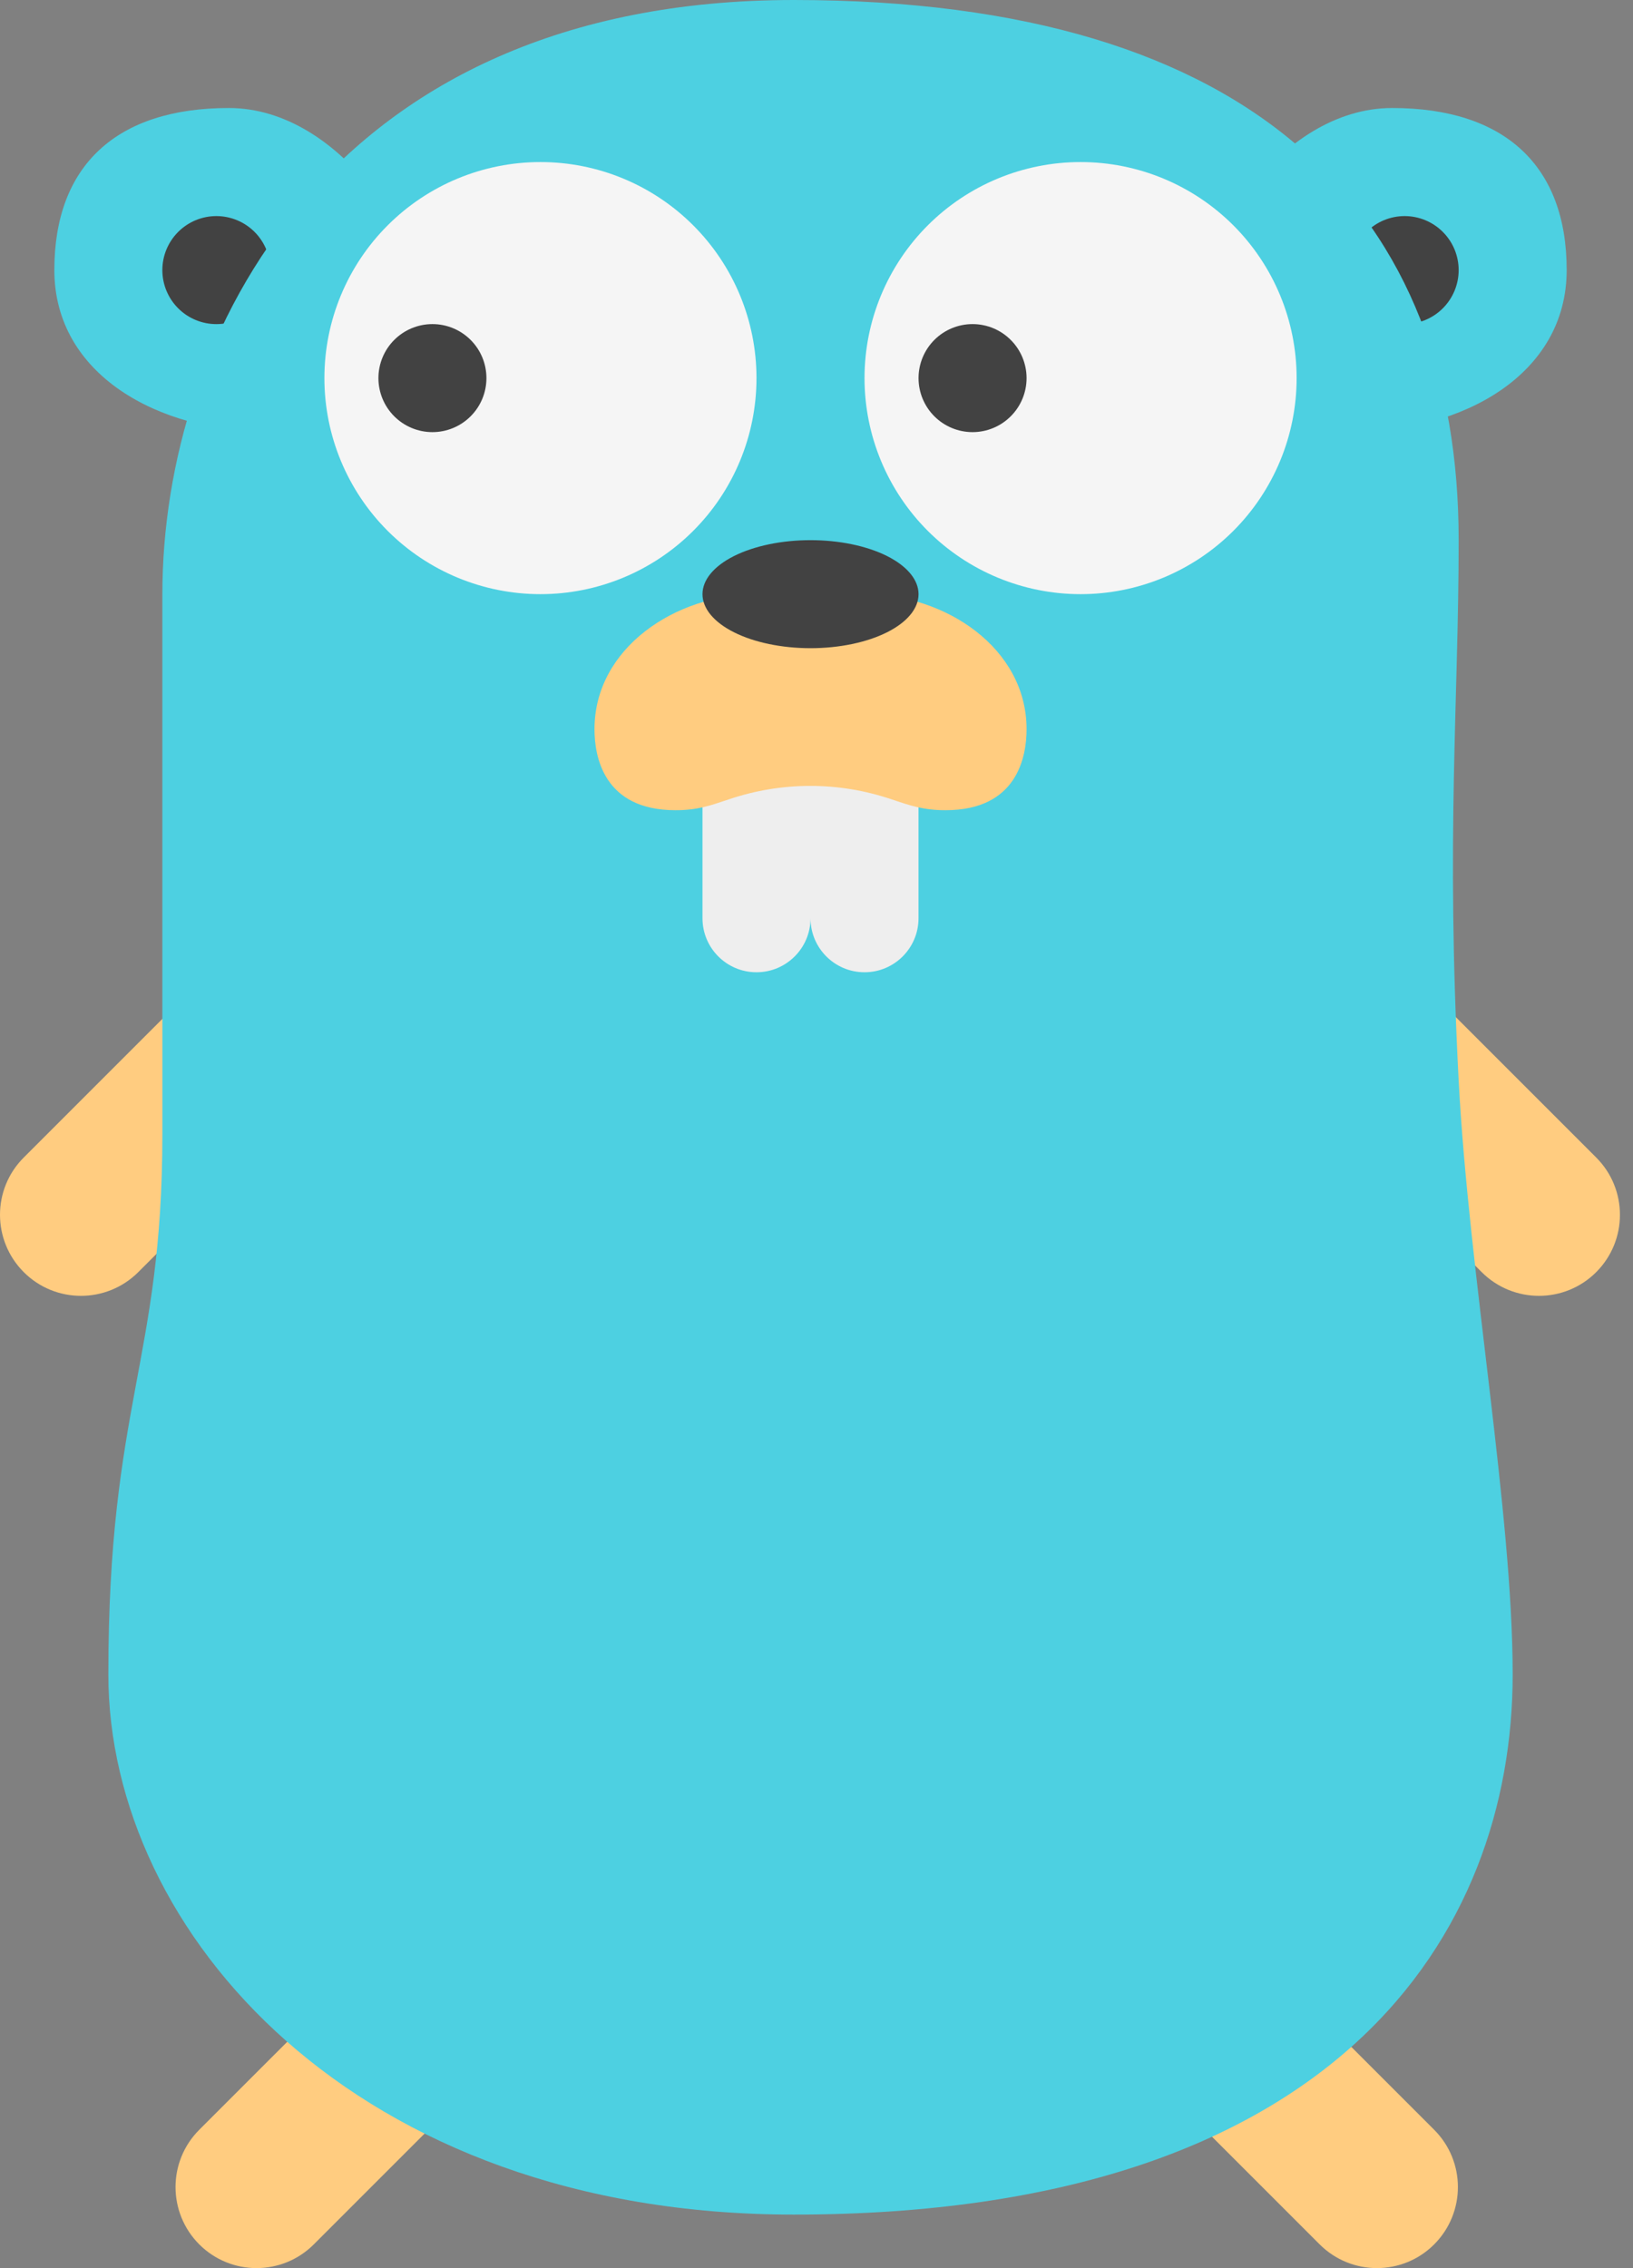
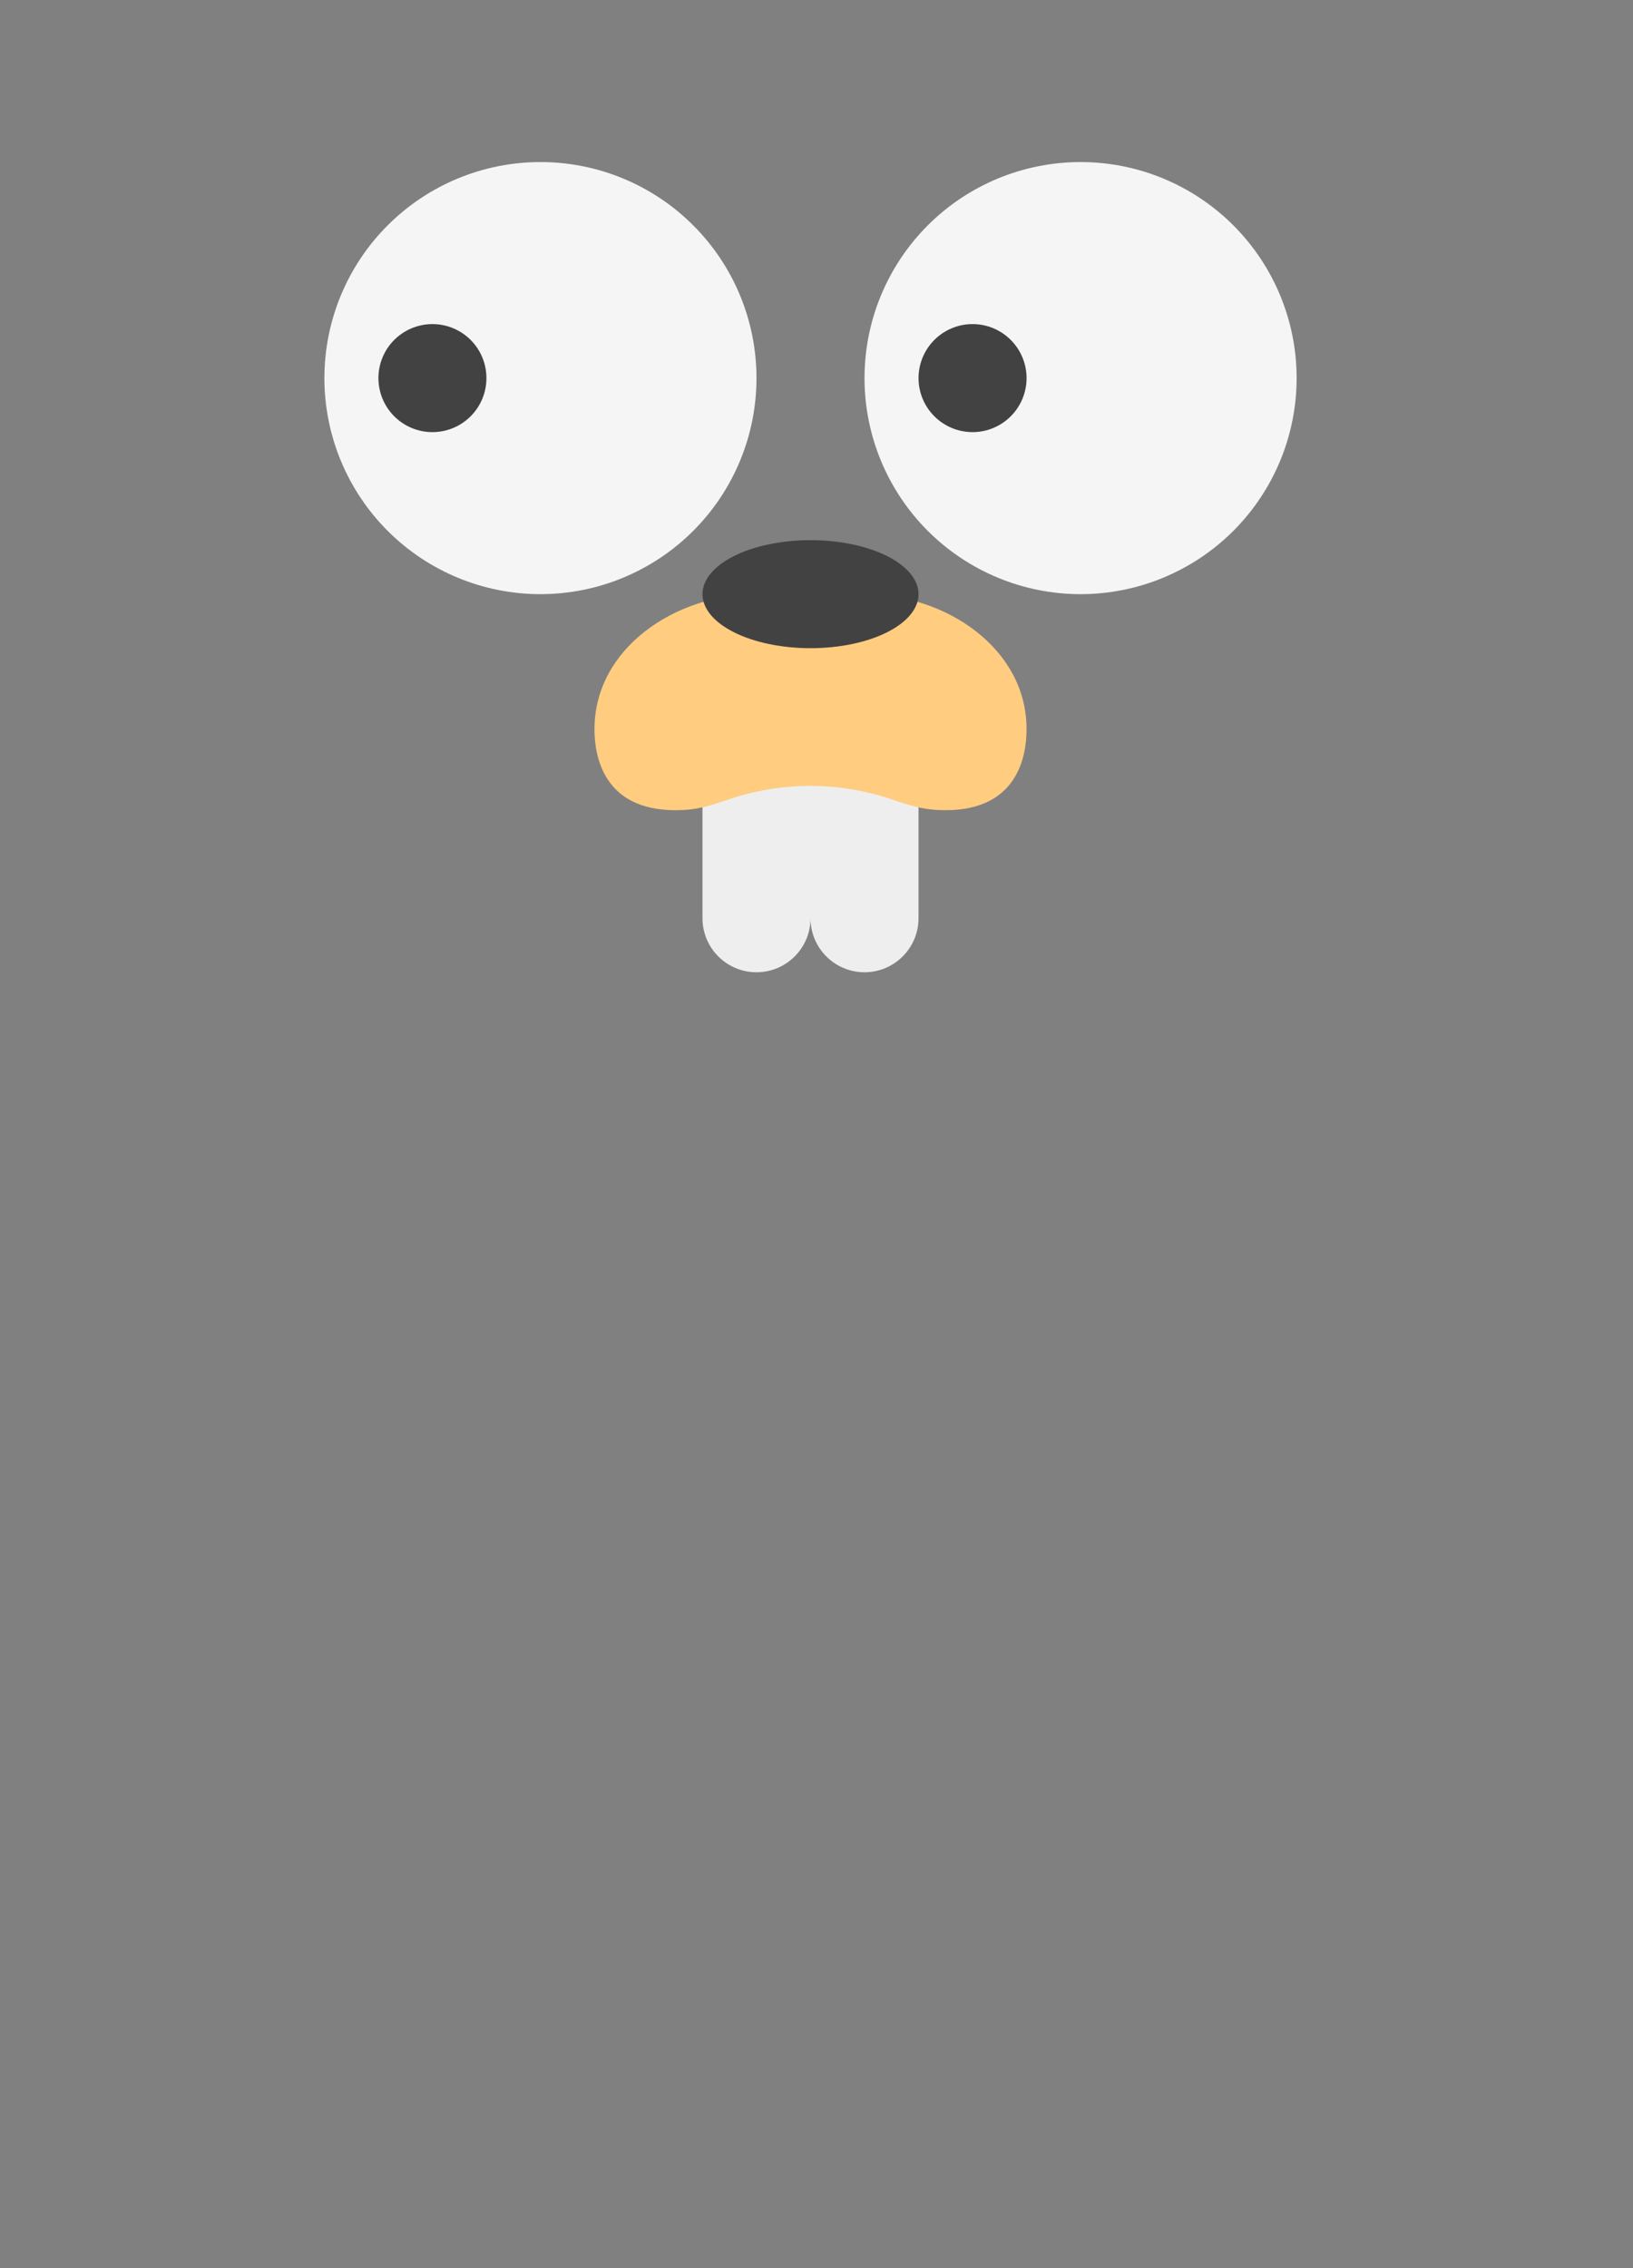
<svg xmlns="http://www.w3.org/2000/svg" width="72" height="100" viewBox="0 0 72 100" fill="none">
  <rect x="0" y="0" width="72" height="100" fill="#808080" stroke="none" />
-   <path d="M63.234 93.9L55.657 86.323L50.606 91.374L58.184 98.952C59.579 100.347 61.841 100.347 63.234 98.952C64.628 97.556 64.63 95.296 63.234 93.9ZM70.379 51.035L62.801 43.457L57.75 48.508L65.328 56.086C66.723 57.481 68.986 57.481 70.379 56.086C71.772 54.69 71.774 52.43 70.379 51.035ZM8.785 93.9L16.363 86.323L21.414 91.374L13.836 98.952C12.441 100.347 10.178 100.347 8.785 98.952C7.392 97.556 7.39 95.296 8.785 93.9ZM1.046 51.035L8.623 43.457L13.675 48.508L6.097 56.086C4.701 57.481 2.439 57.481 1.046 56.086C-0.347 54.69 -0.35 52.43 1.046 51.035Z" fill="#FFCC80" />
-   <path d="M69.076 11.906C69.076 7.303 66.339 4.762 61.381 4.762C56.423 4.762 52.406 10.875 52.406 15.478C52.406 17.86 56.985 19.05 59.55 19.05C64.508 19.05 69.076 16.509 69.076 11.906ZM2.396 11.906C2.396 7.303 5.132 4.762 10.09 4.762C15.048 4.762 19.066 10.875 19.066 15.478C19.066 17.86 14.486 19.05 11.921 19.05C6.963 19.05 2.396 16.509 2.396 11.906Z" fill="#4DD0E1" />
-   <path d="M61.931 9.527C61.3 9.527 60.694 9.778 60.247 10.225C59.801 10.671 59.55 11.277 59.55 11.909C59.55 12.54 59.801 13.146 60.247 13.593C60.694 14.039 61.3 14.29 61.931 14.29C62.563 14.29 63.169 14.039 63.615 13.593C64.062 13.146 64.313 12.54 64.313 11.909C64.313 11.277 64.062 10.671 63.615 10.225C63.169 9.778 62.563 9.527 61.931 9.527ZM9.54 9.527C8.908 9.527 8.302 9.778 7.856 10.225C7.409 10.671 7.158 11.277 7.158 11.909C7.158 12.54 7.409 13.146 7.856 13.593C8.302 14.039 8.908 14.29 9.54 14.29C10.171 14.29 10.777 14.039 11.224 13.593C11.67 13.146 11.921 12.54 11.921 11.909C11.921 11.277 11.67 10.671 11.224 10.225C10.777 9.778 10.171 9.527 9.54 9.527Z" fill="#424242" />
-   <path d="M66.695 73.824C66.695 85.193 59.029 97.639 34.998 97.639C15.656 97.639 4.777 85.193 4.777 73.824C4.777 61.917 7.159 59.998 7.159 50.01C7.159 38.846 7.159 33.34 7.159 26.196C7.159 14.827 14.484 0 34.998 0C55.511 0 64.313 9.504 64.313 23.814C64.313 30.959 63.749 36.8 64.313 47.629C64.756 56.111 66.695 66.68 66.695 73.824Z" fill="#4DD0E1" />
  <path d="M47.643 7.145C45.116 7.145 42.694 8.148 40.907 9.935C39.121 11.721 38.117 14.144 38.117 16.67C38.117 19.197 39.121 21.62 40.907 23.406C42.694 25.192 45.116 26.196 47.643 26.196C50.169 26.196 52.592 25.192 54.379 23.406C56.165 21.62 57.169 19.197 57.169 16.67C57.169 14.144 56.165 11.721 54.379 9.935C52.592 8.148 50.169 7.145 47.643 7.145ZM23.828 7.145C21.302 7.145 18.879 8.148 17.093 9.935C15.306 11.721 14.303 14.144 14.303 16.67C14.303 19.197 15.306 21.62 17.093 23.406C18.879 25.192 21.302 26.196 23.828 26.196C26.355 26.196 28.778 25.192 30.564 23.406C32.351 21.62 33.354 19.197 33.354 16.67C33.354 14.144 32.351 11.721 30.564 9.935C28.778 8.148 26.355 7.145 23.828 7.145Z" fill="#F5F5F5" />
  <path d="M35.736 40.484C35.736 41.799 36.802 42.866 38.117 42.866C39.431 42.866 40.498 41.799 40.498 40.484V33.34H35.736V40.484ZM30.973 40.484C30.973 41.799 32.039 42.866 33.354 42.866C34.669 42.866 35.736 41.799 35.736 40.484V33.34H30.973V40.484Z" fill="#EEEEEE" />
  <path d="M41.69 35.721C40.709 35.721 40.135 35.519 39.283 35.233C36.961 34.452 34.47 34.456 32.148 35.238C31.302 35.521 30.759 35.721 29.783 35.721C26.606 35.721 26.211 33.34 26.211 32.149C26.211 28.577 29.783 26.195 33.355 26.195C35.344 26.195 36.13 26.195 38.118 26.195C41.69 26.195 45.262 28.577 45.262 32.149C45.262 33.34 44.867 35.721 41.69 35.721Z" fill="#FFCC80" />
  <path d="M42.88 14.289C42.249 14.289 41.643 14.54 41.196 14.987C40.75 15.433 40.499 16.039 40.499 16.671C40.499 17.302 40.75 17.908 41.196 18.354C41.643 18.801 42.249 19.052 42.88 19.052C43.512 19.052 44.118 18.801 44.564 18.354C45.011 17.908 45.262 17.302 45.262 16.671C45.262 16.039 45.011 15.433 44.564 14.987C44.118 14.54 43.512 14.289 42.88 14.289ZM19.066 14.289C18.434 14.289 17.829 14.54 17.382 14.987C16.936 15.433 16.685 16.039 16.685 16.671C16.685 17.302 16.936 17.908 17.382 18.354C17.829 18.801 18.434 19.052 19.066 19.052C19.698 19.052 20.303 18.801 20.75 18.354C21.197 17.908 21.447 17.302 21.447 16.671C21.447 16.039 21.197 15.433 20.75 14.987C20.303 14.54 19.698 14.289 19.066 14.289ZM35.736 23.815C34.473 23.815 33.261 24.066 32.368 24.512C31.475 24.959 30.973 25.565 30.973 26.196C30.973 26.828 31.475 27.433 32.368 27.88C33.261 28.327 34.473 28.578 35.736 28.578C36.999 28.578 38.211 28.327 39.104 27.88C39.997 27.433 40.499 26.828 40.499 26.196C40.499 25.565 39.997 24.959 39.104 24.512C38.211 24.066 36.999 23.815 35.736 23.815Z" fill="#424242" />
</svg>